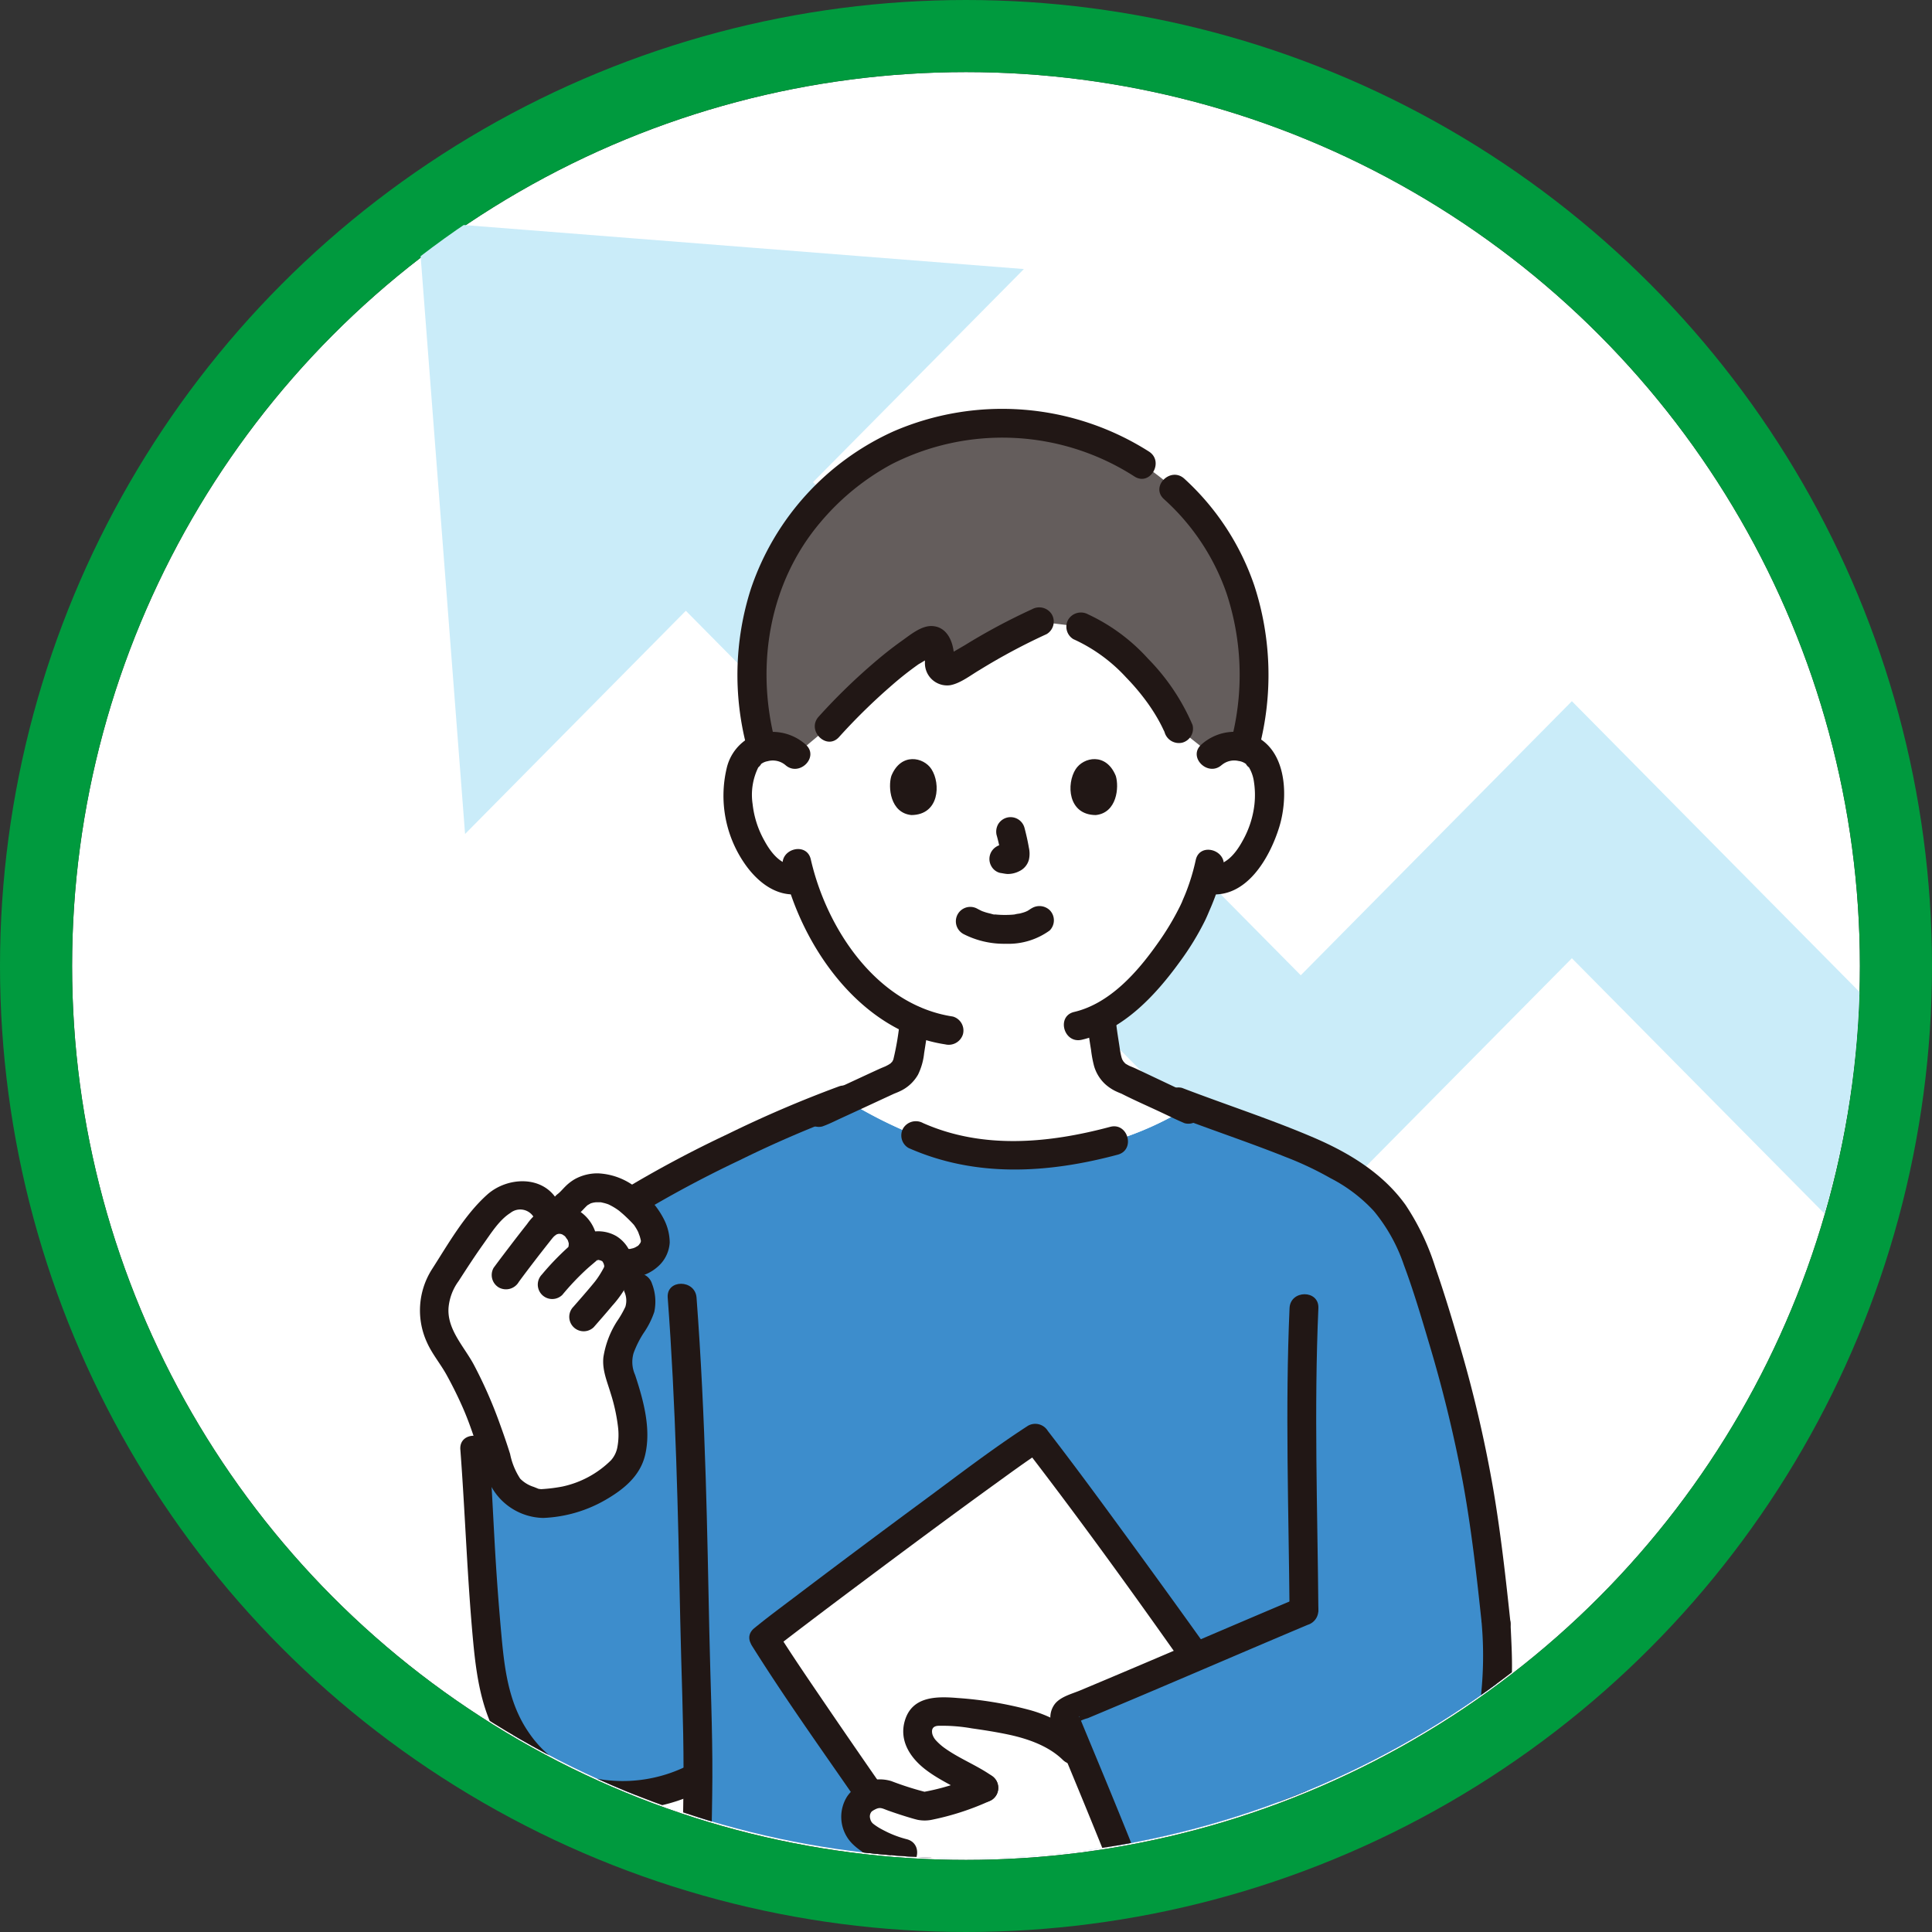
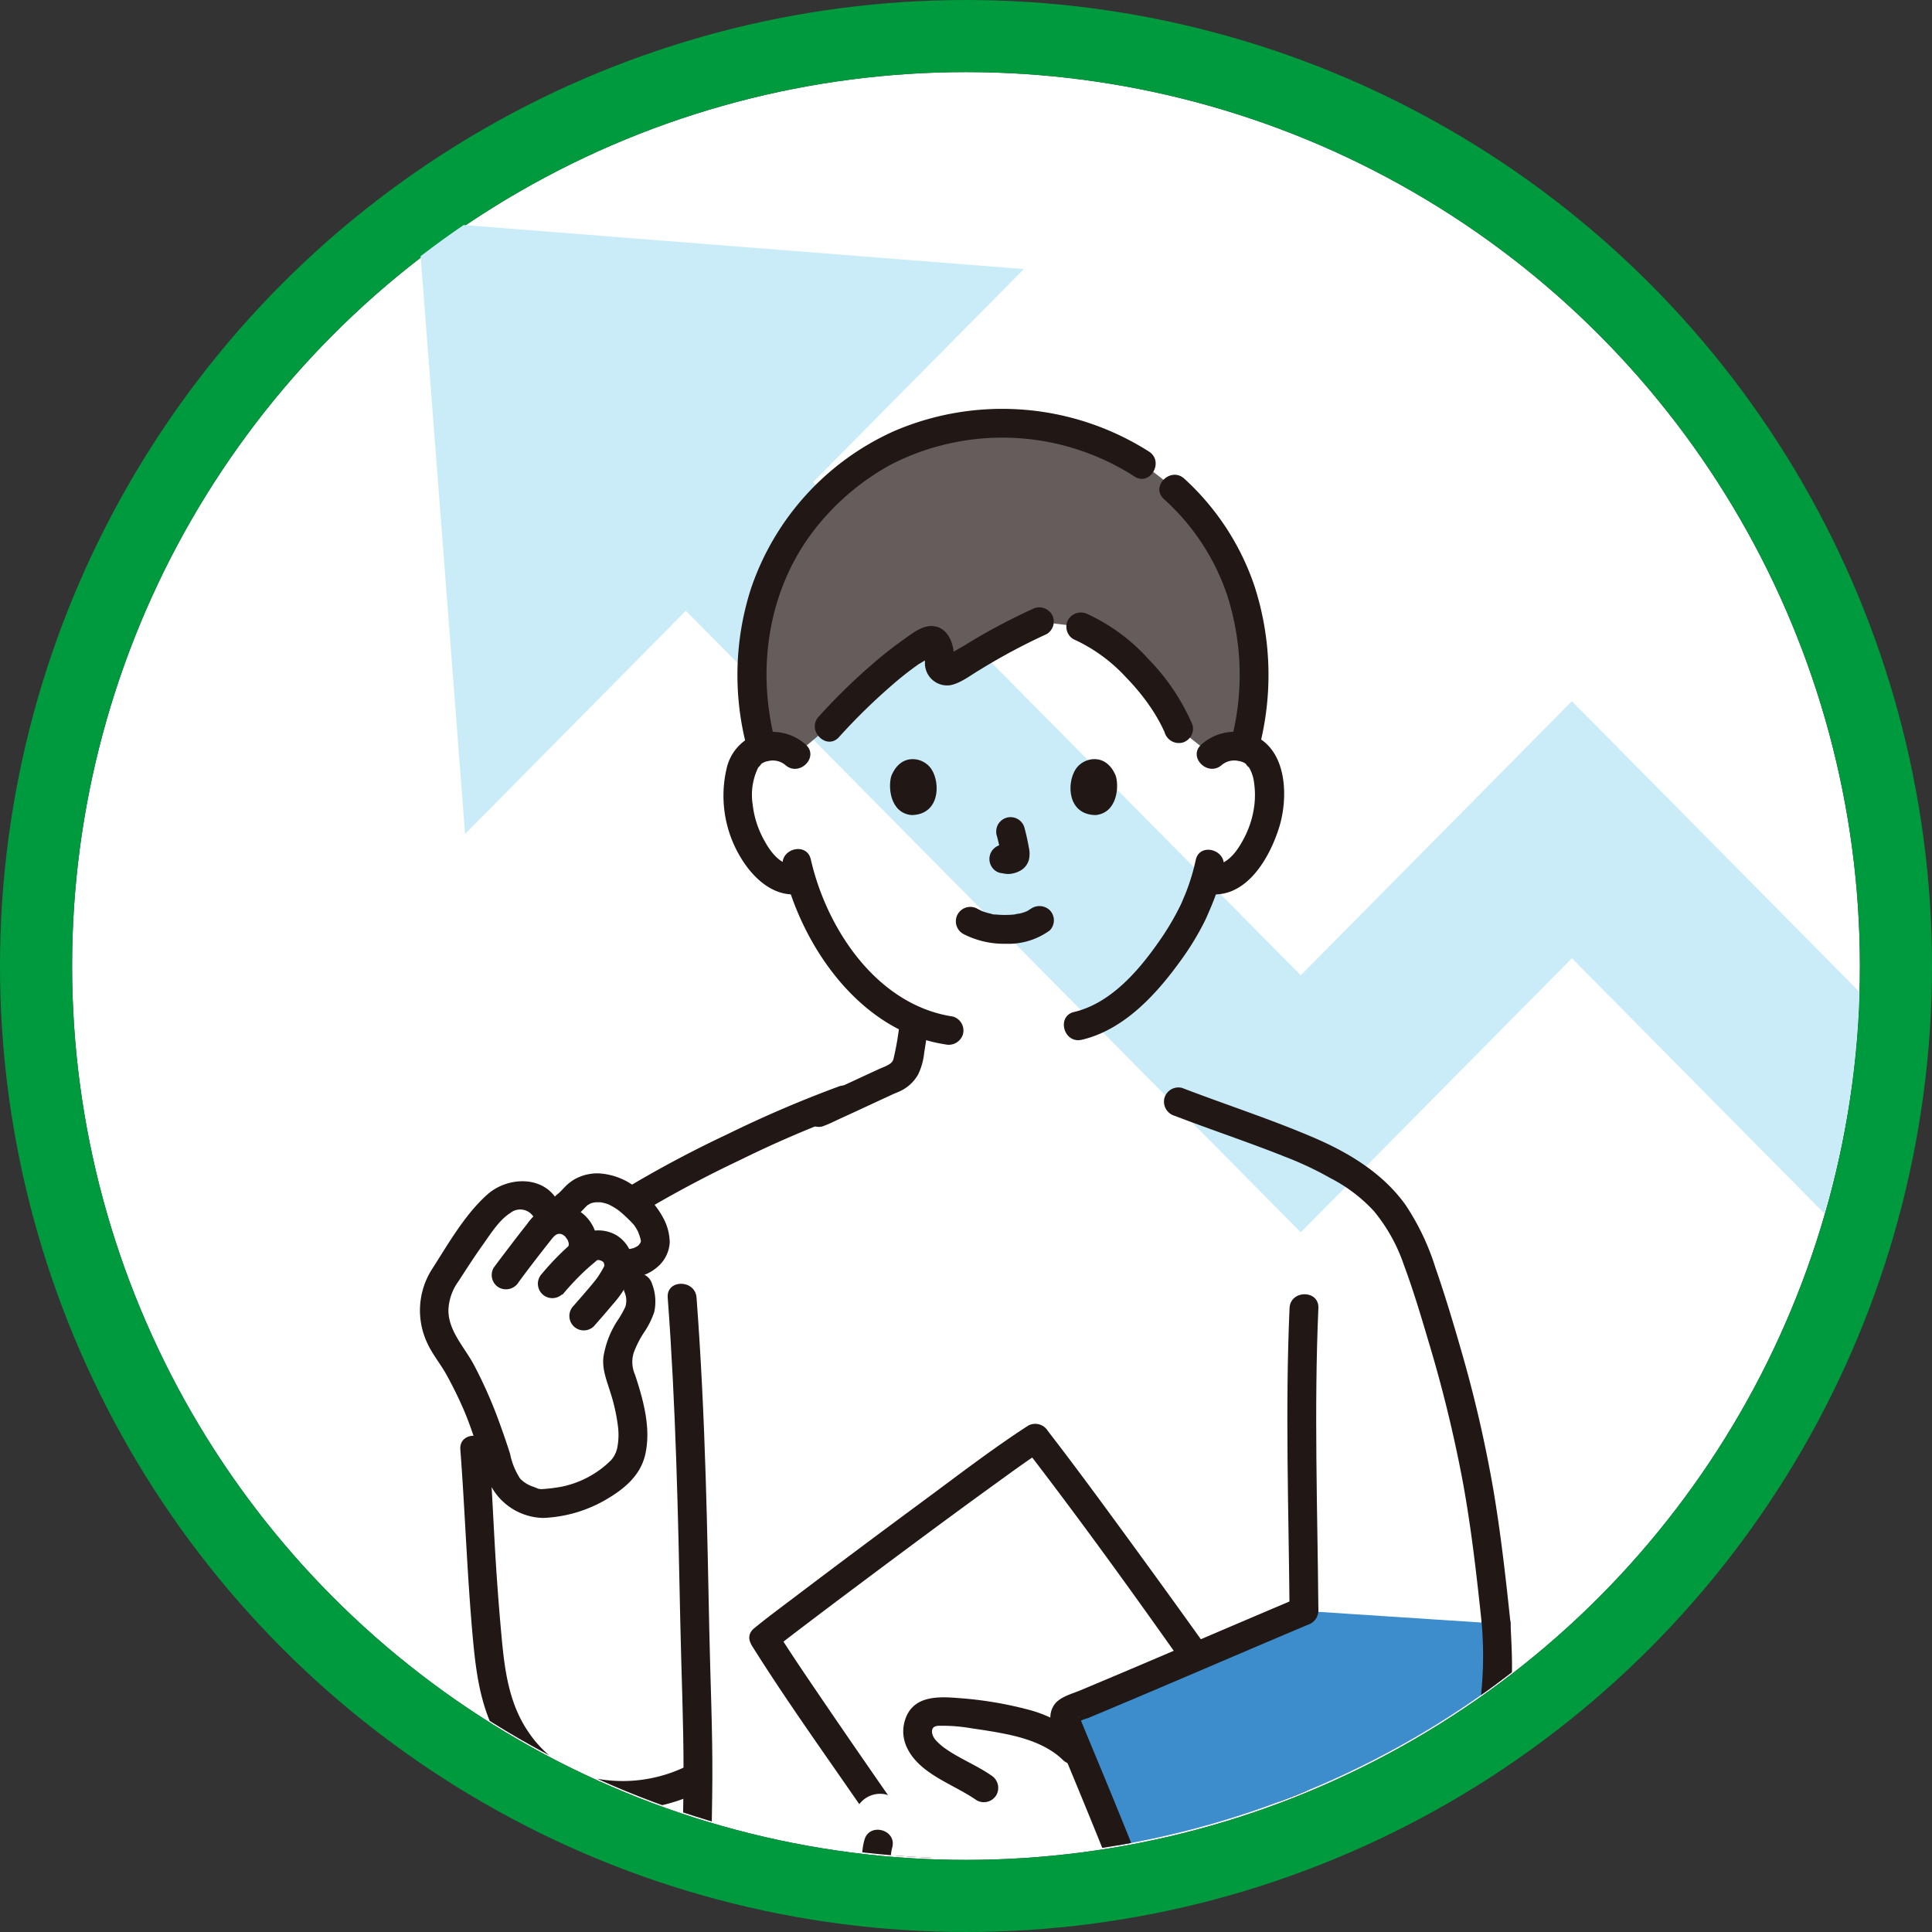
<svg xmlns="http://www.w3.org/2000/svg" width="268" height="268" viewBox="0 0 268 268">
  <rect x="0" y="0" width="268" height="268" fill="#333333" stroke="none" />
  <defs>
    <clipPath id="clip-path">
      <circle id="楕円形_15" data-name="楕円形 15" cx="124" cy="124" r="124" fill="#fff" stroke="#009a3e" stroke-width="6" />
    </clipPath>
  </defs>
  <g id="support" transform="translate(-915.5 -1756.777)">
    <g id="楕円形_3" data-name="楕円形 3" transform="translate(925.5 1766.777)" fill="#fff" stroke="#009a3e" stroke-width="10">
      <circle cx="124" cy="124" r="124" stroke="none" />
      <circle cx="124" cy="124" r="129" fill="none" />
    </g>
    <g id="マスクグループ_3" data-name="マスクグループ 3" transform="translate(925.5 1766.563)" clip-path="url(#clip-path)">
      <g id="contents" transform="translate(1.297 0)">
        <path id="パス_30" data-name="パス 30" d="M160.069,146.98,122.46,185l-67.66-68.4L84.053,87.034,0,80.428,6.535,165.4,37.16,134.437l85.3,86.224,37.609-38.023,63.8,64.5,17.639-17.827Z" transform="translate(46.68 -59.499)" fill="#caecf9" />
      </g>
      <g id="c" transform="translate(48.259 46.93)">
        <g id="d">
-           <path id="パス_115" data-name="パス 115" d="M149.279,168.49c.275,6.279.283,10.868-1.086,13.971-1.287,2.917-5.46,8.314-9.578,10.568-4.282,2.343-8.67,4.46-12.939,6.339.25,3.628.45,6.417.44,9.6-.009,3.576,1.365,10.168-.881,13.313-28.226-.064-66.309-.132-86.447-.2-2.545-3.7-.459-11.048-.468-15.117-.012-5.27.217-11.494.24-17.233a21.761,21.761,0,0,1-13.292,2.413c-6.733-.707-12.391-6.2-14.434-12.662a43.211,43.211,0,0,1-1.515-9.166c-1.087-11.9-1.094-17.8-1.718-25.945l21.447-34.21A189.671,189.671,0,0,1,58.962,95.811a63.172,63.172,0,0,0,9.8,4.981,31.551,31.551,0,0,0,13.383,2.8,52.937,52.937,0,0,0,14.116-2.061,44.129,44.129,0,0,0,10.512-4.8c5.081,1.868,14.536,5.126,18.839,7.317a53.258,53.258,0,0,1,5.7,3.519c4.87,3.929,6.623,8.874,8.79,15.683,6.245,19.626,7.555,29.881,9.176,45.247" fill="#3d8dcc" />
          <path id="パス_116" data-name="パス 116" d="M109.35,438.517l-.351-.328c-2.739-2.594-4.675-5.011-8.426-6.157a24.671,24.671,0,0,1-7.818-4.252c-2.445-2.279-1.939-6.349-1.823-9.43.073-1.947.49-7.034,1.35-9.057l.605-1.424a46.949,46.949,0,0,0,8.6.868,58,58,0,0,0,12.208-1.278C119.134,414.94,126.23,421.4,132.864,428c2.228,2.218,4.13,5.186,3.866,8.319a7.708,7.708,0,0,1-3.381,5.464,13.8,13.8,0,0,1-6.2,2.182,23.417,23.417,0,0,1-14.583-2.993,18.175,18.175,0,0,1-3.221-2.459Z" fill="#fff" />
          <path id="パス_117" data-name="パス 117" d="M28.874,440.309a7.127,7.127,0,0,1-1.755-3.987c-.265-3.133,1.637-6.1,3.866-8.319,6.61-6.579,13.68-13.019,19.116-20.473a57.185,57.185,0,0,0,11.827,1.2,45.709,45.709,0,0,0,9-.956l.643,1.512c.86,2.024,1.277,7.111,1.35,9.057.116,3.081.622,7.151-1.823,9.43a24.662,24.662,0,0,1-7.818,4.252c-3.752,1.147-5.687,3.563-8.426,6.157a19.261,19.261,0,0,1-3.571,2.787A23.431,23.431,0,0,1,36.7,443.967a13.8,13.8,0,0,1-6.2-2.182,8.839,8.839,0,0,1-1.627-1.477Z" fill="#fff" />
-           <path id="パス_118" data-name="パス 118" d="M109.807,47.99a4.513,4.513,0,0,1,3.261-1.194,4.185,4.185,0,0,1,3.76,2.089c1.278,2.216,1.224,6.3.366,8.825a13.622,13.622,0,0,1-4,6.488,4.973,4.973,0,0,1-3.834,1.107l-.368-.062a29.12,29.12,0,0,1-1.319,3.58C106.7,71.469,101.31,80.747,94.5,84.365c.1,1.308.271,2.6.5,3.9.356,2.04.246,3.858,3.084,4.884.166.061,6.709,3.173,8.216,3.875a44.53,44.53,0,0,1-10.034,4.5,52.937,52.937,0,0,1-14.116,2.061,31.551,31.551,0,0,1-13.383-2.8,62.686,62.686,0,0,1-9.667-4.9c2.682-1.238,5.812-2.7,5.92-2.737,2.838-1.026,2.716-2.845,3.084-4.884.2-1.18.363-2.269.461-3.412a25.409,25.409,0,0,1-9.192-7.339,34.3,34.3,0,0,1-6.509-12.28A4.88,4.88,0,0,1,48.71,64.2a13.634,13.634,0,0,1-4-6.488c-.858-2.526-.912-6.609.366-8.825a4.186,4.186,0,0,1,3.76-2.089A4.509,4.509,0,0,1,52.1,47.989S45.953,23.132,80.228,23.132s29.577,24.857,29.577,24.857Z" fill="#fff" />
          <path id="パス_119" data-name="パス 119" d="M123.675,199.364c.294,4.268.285,8.551.619,12.812a42.8,42.8,0,0,1,.2,5.464,5.7,5.7,0,0,1-1.305,3.93c-1.879,1.768.954,4.592,2.828,2.828,2.976-2.8,2.624-7.6,2.346-11.312-.342-4.569-.375-9.149-.69-13.723-.176-2.554-4.177-2.574-4,0h0Z" fill="#211715" />
          <path id="パス_120" data-name="パス 120" d="M81.4,222.184c-16.5-.036-32.087-.072-42.678-.11C40.1,279.309,42.688,349,45.191,406.452a67.562,67.562,0,0,0,16.739,2.283c4.676-.072,10.349-.758,12.958-2.425,1.5-47.2,3.5-100.213,6.818-149.517,3.316,49.3,5.325,102.315,6.82,149.515,2.606,1.669,8.283,2.355,12.961,2.427a67.571,67.571,0,0,0,16.735-2.282c2.517-57.777,4.688-126.725,6.074-184.178-13.17-.029-28.389-.06-42.894-.091Z" fill="#645d5c" />
          <path id="パス_121" data-name="パス 121" d="M34.363,123.289c1.12,14.922,1.437,29.882,1.743,44.838.142,6.965.458,13.938.454,20.9,0,3.449-.083,6.9-.151,10.344-.058,2.951.069,5.942-.142,8.885-.365,5.077-2.418,12.137,1.91,16.138,1.888,1.745,4.724-1.077,2.828-2.828-1.523-1.408-1.53-3.724-1.47-5.661.077-2.471.508-4.908.709-7.369.236-2.887.1-5.83.156-8.726.064-3.307.142-6.614.157-9.921.03-6.791-.283-13.587-.423-20.376-.146-7.1-.28-14.192-.5-21.286-.26-8.322-.647-16.639-1.271-24.942-.192-2.551-4.193-2.572-4,0h0Z" fill="#211715" />
          <path id="パス_122" data-name="パス 122" d="M124.622,166.744c-.118-14-.615-28.013,0-42,.113-2.574-3.887-2.568-4,0-.615,13.991-.118,28.008,0,42,.022,2.573,4.022,2.579,4,0Z" fill="#211715" />
          <path id="パス_123" data-name="パス 123" d="M122.229,224.961q-.858,35.18-1.947,70.353-1.118,36.254-2.488,72.5-.736,19.322-1.573,38.639l1.468-1.929a65.713,65.713,0,0,1-16.2,2.211,45.024,45.024,0,0,1-6.53-.512,14.935,14.935,0,0,1-5.421-1.642l.991,1.727q-.891-28.1-1.986-56.187-1.158-29.055-2.7-58.092-.882-16.25-1.947-32.488c-.169-2.555-4.17-2.574-4,0,1.594,24.163,2.841,48.348,3.9,72.54q1.542,35.324,2.625,70.664c.045,1.395-.361,3.916.7,4.977a8.13,8.13,0,0,0,3.19,1.537,35.037,35.037,0,0,0,8.373,1.362c6.793.45,13.492-.664,20.079-2.239a2.039,2.039,0,0,0,1.468-1.929q1.53-35.157,2.726-70.326,1.257-36.249,2.268-72.507.542-19.327,1.014-38.658c.063-2.575-3.937-2.574-4,0h0Z" fill="#211715" />
          <path id="パス_124" data-name="パス 124" d="M79.521,259.542Q77.618,288.4,76.3,317.3q-1.36,28.821-2.358,57.658-.558,15.676-1.051,31.356l.991-1.727a14.624,14.624,0,0,1-5.226,1.609,44.636,44.636,0,0,1-6.723.543,65.738,65.738,0,0,1-16.207-2.212l1.468,1.929q-1.542-35.416-2.871-70.842-1.366-36.4-2.482-72.808-.59-19.5-1.072-39.008c-.063-2.57-4.063-2.579-4,0q.865,35.439,2.092,70.868,1.229,36.4,2.7,72.8.784,19.5,1.632,38.989a2.046,2.046,0,0,0,1.468,1.929,69.194,69.194,0,0,0,18.058,2.337,48.336,48.336,0,0,0,7.951-.842,20.217,20.217,0,0,0,3.06-.828c1.032-.381,2.524-.87,2.986-1.967.5-1.191.245-3.049.286-4.333q.067-2.129.137-4.258.14-4.3.284-8.6.3-8.861.616-17.721,1.3-36.035,3.108-72.049,1.053-20.3,2.376-40.579c.17-2.57-3.831-2.56-4,0h0Z" fill="#211715" />
          <path id="パス_125" data-name="パス 125" d="M69.64,409.824a24.467,24.467,0,0,1,1.216,7.365c.164,2.464.651,5.467-.269,7.823a5.247,5.247,0,0,1-2.288,2.394,25.671,25.671,0,0,1-4.089,2.168c-1.371.573-2.806.931-4.128,1.632a18.74,18.74,0,0,0-3.9,2.907c-2.5,2.325-4.667,4.684-7.834,6.129a21.456,21.456,0,0,1-9.928,1.881c-3.062-.153-6.709-.981-8.495-3.728s-.3-5.9,1.654-8.111c2.783-3.153,6.027-5.95,9-8.929,3.016-3.026,5.951-6.133,8.652-9.445a2.058,2.058,0,0,0,0-2.828,2.015,2.015,0,0,0-2.828,0c-2.7,3.313-5.636,6.419-8.652,9.445-2.969,2.978-6.212,5.776-9,8.929-2.5,2.832-4.4,6.63-3.374,10.481,1,3.764,4.354,6.282,7.939,7.365a24.2,24.2,0,0,0,22.644-5.414c2.578-2.387,4.7-4.861,8.118-6.013,2.982-1.005,6.489-2.578,8.671-4.922,2.671-2.869,2.33-6.982,2.166-10.6-.142-3.119-.254-6.661-1.422-9.589a2.061,2.061,0,0,0-2.46-1.4,2.014,2.014,0,0,0-1.4,2.46h0Z" fill="#211715" />
-           <path id="パス_126" data-name="パス 126" d="M67.752,102.52c9.334,4.145,19.355,3.53,29.04.936,2.484-.665,1.43-4.525-1.063-3.857-8.525,2.283-17.685,3.141-25.958-.533a2.062,2.062,0,0,0-2.736.718,2.014,2.014,0,0,0,.718,2.736h0Z" fill="#211715" />
          <path id="パス_127" data-name="パス 127" d="M40.564,224.081q32.469.108,64.937.154l19.1.041c2.574.006,2.578-3.994,0-4q-34.263-.076-68.525-.151-7.757-.02-15.514-.045c-2.574-.009-2.578,3.991,0,4h0Z" fill="#211715" />
          <path id="パス_128" data-name="パス 128" d="M104.661,98.057c5.127,1.964,10.341,3.692,15.441,5.73a45.958,45.958,0,0,1,6.2,2.929,21.569,21.569,0,0,1,6.019,4.565,23.584,23.584,0,0,1,4.157,7.463c1.309,3.5,2.38,7.11,3.443,10.695a186.747,186.747,0,0,1,4.734,19.394c1.194,6.508,1.932,13.081,2.627,19.658a2.058,2.058,0,0,0,2,2,2.014,2.014,0,0,0,2-2c-.655-6.205-1.345-12.411-2.389-18.564A178.984,178.984,0,0,0,144.4,130.5c-1.1-3.825-2.247-7.647-3.554-11.406a33.871,33.871,0,0,0-4.125-8.657c-3.136-4.392-7.847-7.246-12.738-9.344C118,98.53,111.8,96.529,105.726,94.2a2.015,2.015,0,0,0-2.46,1.4,2.045,2.045,0,0,0,1.4,2.46h0Z" fill="#211715" />
          <path id="パス_129" data-name="パス 129" d="M90.355,408.76c-1.064,2.667-1.2,5.854-1.376,8.692-.19,3.1-.544,6.495.748,9.413,1.35,3.048,4.825,4.812,7.73,6.092a48.728,48.728,0,0,1,4.62,1.882,19.157,19.157,0,0,1,3.831,3.131,40.4,40.4,0,0,0,4.278,3.825,22.2,22.2,0,0,0,5.37,2.769,24.873,24.873,0,0,0,12.128,1.332c3.8-.533,7.562-2.136,9.692-5.483s1.544-7.425-.512-10.639a29.354,29.354,0,0,0-4.375-4.955c-1.694-1.666-3.4-3.321-5.085-4.993a138.558,138.558,0,0,1-9.957-10.745,2.013,2.013,0,0,0-2.828,0,2.046,2.046,0,0,0,0,2.828c4.837,5.932,10.423,11.173,15.858,16.542,2.1,2.077,4.776,4.806,4.22,8.065-.551,3.233-3.981,4.765-6.845,5.324A20.658,20.658,0,0,1,117.436,441a20.966,20.966,0,0,1-8.156-5.321c-2.321-2.278-4.655-4.362-7.781-5.446a20.42,20.42,0,0,1-7.33-3.865c-2.086-1.96-1.348-5.89-1.218-8.43a25.821,25.821,0,0,1,1.26-8.111,2.013,2.013,0,0,0-1.4-2.46,2.048,2.048,0,0,0-2.46,1.4h0Z" fill="#211715" />
          <path id="パス_130" data-name="パス 130" d="M55.839,99.53c.9-.315,1.77-.767,2.635-1.163q2-.917,4-1.846,1.569-.728,3.139-1.454c.108-.05.219-.1.325-.149.09-.044.272-.119-.16.066-.517.221-.058.031.076-.022.256-.1.513-.206.762-.327a5.559,5.559,0,0,0,2.475-2.288,8.835,8.835,0,0,0,.839-2.943c.234-1.514.494-3.019.632-4.546a2.008,2.008,0,0,0-2-2,2.053,2.053,0,0,0-2,2,38.182,38.182,0,0,1-.928,5.51c-.06.248.194-.3.035-.1a1.826,1.826,0,0,0-.136.241c-.221.39.166-.105-.082.108a2.6,2.6,0,0,0-.221.213c.216-.246.134-.084.014-.012-.1.062-.2.128-.3.188-.038.022-.452.23-.295.159-.147.066-.7.288-1.024.437-2.228,1.023-4.447,2.064-6.675,3.088q-.867.4-1.735.791c-.184.083-.368.164-.552.246-.454.2.493-.184.119-.053a2.05,2.05,0,0,0-1.4,2.46,2.018,2.018,0,0,0,2.46,1.4h0Z" fill="#211715" />
-           <path id="パス_131" data-name="パス 131" d="M92.521,84.693c.129,1.425.335,2.838.569,4.249a16.39,16.39,0,0,0,.41,2.2,5.532,5.532,0,0,0,1.508,2.492,6.261,6.261,0,0,0,1.343.94,10.843,10.843,0,0,0,1,.435c.657.252-.46-.224-.21-.1,1.977,1.015,4.032,1.9,6.042,2.853.955.451,1.9.92,2.877,1.328a2,2,0,0,0,2.46-1.4,2.063,2.063,0,0,0-1.4-2.46c1,.418.059.009-.174-.1l-1.29-.608-3.491-1.652c-.9-.426-1.8-.854-2.7-1.275-.1-.046-.195-.092-.293-.136l-.075-.034c-.145-.064-.336-.144-.483-.2-.048-.019-.371-.164-.082-.027-.187-.088-.365-.187-.544-.292-.055-.032-.347-.228-.124-.07.2.14,0,0-.032-.033-.144-.143-.394-.473-.15-.107-.108-.162-.192-.341-.3-.5-.119-.177.1.168.074.185,0,0-.118-.349-.123-.365-.049-.167-.089-.336-.125-.507-.084-.4-.138-.806-.2-1.211-.2-1.317-.374-2.307-.492-3.607a2.044,2.044,0,0,0-2-2,2.022,2.022,0,0,0-2,2h0Z" fill="#211715" />
          <path id="パス_132" data-name="パス 132" d="M63,37.85a86.313,86.313,0,0,0-6.289,6.267L52.1,47.99A4.513,4.513,0,0,0,48.836,46.8a5.374,5.374,0,0,0-1.406.225,38.069,38.069,0,0,1-1.414-11.408A34.573,34.573,0,0,1,60.29,8.564,33.838,33.838,0,0,1,80.868,2a34.285,34.285,0,0,1,21.359,7.134c6.452,4.872,12.937,13.245,13.5,26.481a36.777,36.777,0,0,1-1.376,11.369,5.607,5.607,0,0,0-1.28-.186,4.509,4.509,0,0,0-3.261,1.194l-4.577-3.626c-1.478-3.718-4.814-7.827-8.295-10.821a18.51,18.51,0,0,0-5.281-3.321l-5.733-.7c-3.866,1.629-9.319,5.051-12.379,6.751a1.047,1.047,0,0,1-1.492-1.124,5.517,5.517,0,0,0-.132-2.011c-.2-.84-.849-1.2-1.352-.933A41.586,41.586,0,0,0,63,37.85Z" fill="#645d5c" />
          <path id="パス_133" data-name="パス 133" d="M53.512,46.575a6.919,6.919,0,0,0-7.533-1.124,6.577,6.577,0,0,0-3.442,4.428,16.541,16.541,0,0,0,2.4,13.057c1.693,2.519,4.366,4.789,7.606,4.369a2.066,2.066,0,0,0,2-2,2.011,2.011,0,0,0-2-2c-2.288.3-3.787-1.6-4.779-3.425a13.241,13.241,0,0,1-1.621-5.043,8.642,8.642,0,0,1,.867-5.271c-.316.5.513-.45.238-.246a2.061,2.061,0,0,1,.972-.443,2.722,2.722,0,0,1,2.462.527c1.915,1.709,4.754-1.11,2.828-2.828h0Z" fill="#211715" />
          <path id="パス_134" data-name="パス 134" d="M111.221,49.4a2.692,2.692,0,0,1,2.33-.556,2.159,2.159,0,0,1,1.1.472c-.274-.2.546.733.238.246a5.3,5.3,0,0,1,.788,2.127,12.028,12.028,0,0,1,.079,3.144,13.288,13.288,0,0,1-1.621,5.043c-.992,1.83-2.49,3.722-4.779,3.425a2.01,2.01,0,0,0-2,2,2.052,2.052,0,0,0,2,2c5.278.685,8.516-5.018,9.835-9.284,1.182-3.823,1.135-9.763-2.605-12.211a6.881,6.881,0,0,0-8.2.765c-1.925,1.717.912,4.538,2.828,2.828h0Z" fill="#211715" />
          <path id="パス_135" data-name="パス 135" d="M107.607,62.593a29.119,29.119,0,0,1-1.314,4.381c-.193.508-.358.848-.586,1.415-.2.507.136-.274-.037.088-.063.132-.123.267-.186.4a37.267,37.267,0,0,1-3.209,5.342c-2.795,3.961-6.619,8.284-11.532,9.439-2.5.589-1.444,4.446,1.063,3.857,5.794-1.362,10.253-6.2,13.61-10.839a38.2,38.2,0,0,0,3.488-5.709c.207-.428.392-.864.576-1.3.217-.519-.146.342.082-.189.149-.347.3-.695.436-1.047a29.156,29.156,0,0,0,1.466-4.771c.524-2.512-3.331-3.586-3.857-1.063h0Z" fill="#211715" />
          <path id="パス_136" data-name="パス 136" d="M50.357,63.554c2.489,10.915,10.7,22.816,22.5,24.6a2.064,2.064,0,0,0,2.46-1.4,2.014,2.014,0,0,0-1.4-2.46c-10.5-1.584-17.494-12.108-19.705-21.8-.572-2.509-4.43-1.447-3.857,1.063h0Z" fill="#211715" />
          <path id="パス_137" data-name="パス 137" d="M101.126,5.926a37.945,37.945,0,0,0-35.449-2.8A36.878,36.878,0,0,0,45.888,25.008a39.19,39.19,0,0,0-.525,22.023c.633,2.493,4.492,1.437,3.857-1.063C46.561,35.5,48.458,24.1,55.542,15.74A33.994,33.994,0,0,1,65.45,7.663,33.854,33.854,0,0,1,99.107,9.38c2.168,1.4,4.175-2.059,2.019-3.454h0Z" fill="#211715" />
          <path id="パス_138" data-name="パス 138" d="M116.4,47.031a40.039,40.039,0,0,0-.664-22.518,35.551,35.551,0,0,0-9.714-14.829c-1.9-1.731-4.736,1.09-2.828,2.828a31.429,31.429,0,0,1,8.685,13.064,36.065,36.065,0,0,1,.664,20.391c-.609,2.5,3.247,3.567,3.857,1.063h0Z" fill="#211715" />
          <path id="パス_139" data-name="パス 139" d="M75.328,72.817a12.316,12.316,0,0,0,5.93,1.383,9.759,9.759,0,0,0,6.088-1.84,2,2,0,0,0,0-2.828,2.062,2.062,0,0,0-2.828,0c.689-.537-.039,0-.258.112-.169.089-.627.23,0,.021-.162.054-.32.123-.483.176-.206.066-.414.122-.625.171a4.406,4.406,0,0,0-.727.137c.2-.09.316-.038.012-.008-.133.013-.265.024-.4.033-.32.021-.64.029-.961.027q-.431,0-.86-.031c-.131-.009-.263-.019-.394-.033-.075-.007-.15-.016-.224-.025q-.234-.028.175.023c-.121.054-.515-.091-.647-.121q-.311-.069-.616-.16c-.177-.053-.349-.116-.524-.176-.454-.155.414.2,0,0-.217-.1-.43-.208-.642-.32a2,2,0,1,0-2.018,3.454h0Z" fill="#211715" />
          <path id="パス_140" data-name="パス 140" d="M80,59.161a26.427,26.427,0,0,1,.625,2.861l-.071-.532a1.74,1.74,0,0,1,.011.4l.071-.532a1,1,0,0,1-.043.178l.2-.478a.634.634,0,0,1-.063.114l.313-.4a.578.578,0,0,1-.093.092l.4-.313a1.889,1.889,0,0,1-.227.12l.478-.2a1.64,1.64,0,0,1-.382.111l.532-.071a1.6,1.6,0,0,1-.359,0l.532.071c-.135-.019-.268-.052-.4-.07a1.526,1.526,0,0,0-.8-.036,1.492,1.492,0,0,0-.744.237,2,2,0,0,0-.717,2.736,1.913,1.913,0,0,0,1.195.919c.355.048.7.137,1.061.153a3.491,3.491,0,0,0,1.624-.395,2.462,2.462,0,0,0,1.329-1.607,3.8,3.8,0,0,0-.014-1.672c-.156-.922-.369-1.835-.606-2.739a2,2,0,0,0-2.46-1.4,2.025,2.025,0,0,0-1.195.919,2.1,2.1,0,0,0-.2,1.541h0Z" fill="#211715" />
          <path id="パス_141" data-name="パス 141" d="M65.385,50.917c-.478,1.553-.166,5.125,2.775,5.429,3.888-.023,4.1-4.342,2.786-6.372-1.072-1.662-4.223-2.354-5.561.944Z" fill="#211715" />
          <path id="パス_142" data-name="パス 142" d="M96.52,50.917c.478,1.553.167,5.125-2.775,5.429-3.888-.023-4.1-4.342-2.786-6.372,1.072-1.662,4.222-2.354,5.561.944Z" fill="#211715" />
          <path id="パス_143" data-name="パス 143" d="M90.645,31.948a22.543,22.543,0,0,1,7.347,5.35,31.008,31.008,0,0,1,3.052,3.659c.47.67.914,1.359,1.318,2.071.184.323.361.651.527.984.1.194.188.391.282.586a1.446,1.446,0,0,1,.13.3,2.064,2.064,0,0,0,2.46,1.4,2.013,2.013,0,0,0,1.4-2.46,29.8,29.8,0,0,0-6.167-9.183,25.974,25.974,0,0,0-8.327-6.155,2.064,2.064,0,0,0-2.736.718,2.014,2.014,0,0,0,.718,2.736h0Z" fill="#211715" />
          <path id="パス_144" data-name="パス 144" d="M58.124,45.531a82.97,82.97,0,0,1,7.355-7.207,44.938,44.938,0,0,1,3.681-2.9,21.246,21.246,0,0,0,1.9-1.212q1.006-.441-1.074-.543a1.612,1.612,0,0,1,.087.475,6.573,6.573,0,0,0-.027,1,3.081,3.081,0,0,0,3.481,3.193c1.422-.246,2.86-1.392,4.092-2.112a85.442,85.442,0,0,1,9.308-4.98,2.012,2.012,0,0,0,.718-2.736,2.052,2.052,0,0,0-2.736-.718A85.615,85.615,0,0,0,75.6,32.77c-.685.4-1.37.8-2.058,1.2l-.524.3q-1.016.432,1.028.877a2.243,2.243,0,0,0,.032-.92c-.078-1.841-.918-4.018-3.064-4.1-1.486-.058-3.008,1.223-4.16,2.042C65.4,33.2,64,34.326,62.65,35.5A83.386,83.386,0,0,0,55.3,42.7c-1.72,1.907,1.1,4.745,2.828,2.828h0Z" fill="#211715" />
          <path id="パス_145" data-name="パス 145" d="M47.78,170.564c2.944-2.431,31.835-24.075,37.591-27.783,12.409,16.068,33.993,47.079,37.641,52.517-4.907,3.958-32.245,24.681-38.123,28.837-5.245-7.282-31.13-44.016-37.109-53.57h0Z" fill="#fff" />
          <path id="パス_146" data-name="パス 146" d="M49.194,171.978c.2-.164.4-.324.6-.484l.406-.318c.148-.116.639-.495.229-.179q1.386-1.069,2.78-2.126,4-3.04,8.028-6.048c6.152-4.6,12.319-9.191,18.547-13.692,2.173-1.57,4.338-3.167,6.59-4.624l-2.736-.718c11.452,14.842,22.219,30.239,32.91,45.634,1.588,2.287,3.18,4.571,4.731,6.882l.313-2.424c-9.936,8-20.759,15.959-31.251,23.776-2.144,1.6-4.285,3.2-6.467,4.748l2.736.718c-4.448-6.177-8.813-12.415-13.183-18.648-5.881-8.386-11.744-16.785-17.507-25.252-2.176-3.2-4.364-6.393-6.419-9.67-1.364-2.176-4.826-.171-3.454,2.019,4.329,6.907,9.067,13.573,13.707,20.271q8.621,12.442,17.361,24.8c2.006,2.839,4.01,5.678,6.041,8.5a2.029,2.029,0,0,0,2.736.718c10.936-7.745,21.529-16.027,32.154-24.191,2.134-1.64,4.278-3.271,6.374-4.959a2,2,0,0,0,.313-2.424c-9.134-13.6-18.722-26.936-28.4-40.157-3.038-4.152-6.1-8.286-9.245-12.36a2.043,2.043,0,0,0-2.736-.718c-4.974,3.217-9.7,6.866-14.463,10.381q-9.072,6.691-18.062,13.5c-1.833,1.39-3.693,2.757-5.471,4.219-1.99,1.636.854,4.452,2.828,2.828h0Z" fill="#211715" />
          <path id="パス_147" data-name="パス 147" d="M122.622,166.744c-9.515,4.006-21.615,9.258-32.6,13.824a.984.984,0,0,0-.536,1.291c1.9,4.64,8.026,19.187,10.424,25.848a.99.99,0,0,0,1.209.616,196.009,196.009,0,0,0,37.491-15.295c4.118-2.253,8.291-7.651,9.578-10.568,1.369-3.1,1.361-7.692,1.086-13.971" fill="#3d8dcc" />
          <path id="パス_148" data-name="パス 148" d="M90.57,185.978c-1.737-1.742-3.332-2.278-6.271-3.486a38.22,38.22,0,0,0-4.316-.926c-1.883-.284-3.27-.574-5.169-.722-2.512-.2-3.969-.433-5,.606a2.889,2.889,0,0,0-.77,2.32c.193,3.465,6.319,5.491,9.176,7.514a33,33,0,0,1-8.337,2.585,47.349,47.349,0,0,1-5.195-1.652,3.615,3.615,0,0,0-3.872,1.513,3.275,3.275,0,0,0,.794,4.087,13.3,13.3,0,0,0,1.961,1.231,6.709,6.709,0,0,0,.381,5.012,8.238,8.238,0,0,0,2.979,3.453,17.177,17.177,0,0,0,4.236,8.1c.873.98,4.009,1.811,4.968,1.594,8.237-1.861,14.755-6.312,21.283-11.669l-6.851-19.564Z" fill="#fff" />
-           <path id="パス_149" data-name="パス 149" d="M77.215,189.557a31.573,31.573,0,0,1-7.859,2.384h1.063a42.884,42.884,0,0,1-5.04-1.591,5.506,5.506,0,0,0-6.129,2.137,5.3,5.3,0,0,0,.624,6.452c1.661,1.734,4.348,2.729,6.611,3.338,2.489.67,3.55-3.187,1.063-3.857a14.663,14.663,0,0,1-3.407-1.336,8.084,8.084,0,0,1-1.282-.819,1.207,1.207,0,0,1-.4-.675,1.06,1.06,0,0,1,.082-.854c.07-.141.192-.249.569-.445.739-.385.994-.153,1.844.153q1.4.5,2.827.931c.41.123.821.247,1.237.345a5.015,5.015,0,0,0,2.136-.036,36.982,36.982,0,0,0,8.08-2.671,2.012,2.012,0,0,0,.718-2.736,2.053,2.053,0,0,0-2.736-.718h0Z" fill="#211715" />
          <path id="パス_150" data-name="パス 150" d="M61.646,198.517a9.659,9.659,0,0,0,4.278,10.722l-.919-1.2c.887,3.311,2.337,6.743,4.9,9.133a8.639,8.639,0,0,0,4.087,1.844,9.312,9.312,0,0,0,4.738-.409c7.592-2.182,14.064-6.711,20.107-11.655,1.993-1.631-.851-4.446-2.828-2.828a71.734,71.734,0,0,1-10.128,7.136,38.856,38.856,0,0,1-5.446,2.575q-1.465.548-2.972.972c-.477.134-.957.252-1.438.374s-.557.127-.234.06a4.3,4.3,0,0,1-.453-.023,5.143,5.143,0,0,1-3.3-1.651,14.214,14.214,0,0,1-2.5-4.359,15.84,15.84,0,0,0-.873-2.709c-.46-.786-1.482-1.174-2.044-1.936a5.462,5.462,0,0,1-1.114-4.986c.682-2.486-3.176-3.547-3.857-1.063h0Z" fill="#211715" />
          <path id="パス_151" data-name="パス 151" d="M91.985,184.564a18.012,18.012,0,0,0-7.56-4.114,52.473,52.473,0,0,0-9.805-1.622c-2.884-.238-6.312-.3-7.348,3.094-.852,2.791.72,5.187,2.849,6.824,2.2,1.694,4.819,2.69,7.094,4.264a2.018,2.018,0,0,0,2.736-.718,2.04,2.04,0,0,0-.718-2.736c-2.061-1.427-4.438-2.335-6.475-3.8a7.614,7.614,0,0,1-1.1-.962,2.309,2.309,0,0,1-.581-.945c-.176-.742.112-1.126.815-1.169a23.6,23.6,0,0,1,4.633.352c1.7.241,3.419.509,5.1.866,2.648.562,5.558,1.566,7.533,3.5,1.842,1.8,4.673-1.025,2.828-2.828h0Z" fill="#211715" />
          <path id="パス_152" data-name="パス 152" d="M122.091,164.816c-10.187,4.291-20.326,8.7-30.524,12.96-1.145.479-2.581.825-3.422,1.777a3.066,3.066,0,0,0-.39,3.307q.824,2,1.655,4c1.571,3.788,3.139,7.578,4.677,11.379q1.166,2.879,2.3,5.77a35.987,35.987,0,0,0,1.874,4.843c1.309,2.276,3.81,1.3,5.778.7s3.949-1.244,5.907-1.914a175.815,175.815,0,0,0,29.678-12.876A26.33,26.33,0,0,0,149.764,183.8c2.231-4.652,1.728-10.313,1.513-15.312-.11-2.564-4.111-2.578-4,0a51.908,51.908,0,0,1-.135,10.3,14.557,14.557,0,0,1-3.245,6.763,23.808,23.808,0,0,1-7.734,6.526c-3.59,1.913-7.256,3.68-10.974,5.329a198.5,198.5,0,0,1-19.553,7.445q-1.938.626-3.89,1.2c-.161.048-.673.1-.778.228s.674.737.8.676c.008,0-.117-.306-.12-.33a8.719,8.719,0,0,0-.626-1.675c-.991-2.608-2.029-5.2-3.075-7.784q-1.893-4.676-3.829-9.334-.778-1.88-1.558-3.758-.327-.787-.652-1.574-.147-.355-.293-.711a1.543,1.543,0,0,0-.1-.241c-.157-.242.047-.231-.026-.057l-.514.883a5.249,5.249,0,0,1,1.657-.749l2.092-.877q2.141-.9,4.278-1.8,4.236-1.793,8.464-3.6c5.228-2.231,10.451-4.473,15.69-6.679a2.067,2.067,0,0,0,1.4-2.46,2.012,2.012,0,0,0-2.46-1.4h0Z" fill="#211715" />
          <path id="パス_153" data-name="パス 153" d="M5.6,144.369c.679,8.956.951,17.93,1.8,26.875.5,5.219,1.337,10.415,4.49,14.756a19.507,19.507,0,0,0,11.064,7.769,24.23,24.23,0,0,0,15.626-1.829A2.016,2.016,0,0,0,39.3,189.2a2.046,2.046,0,0,0-2.736-.718,20.087,20.087,0,0,1-11.84,1.572,15.234,15.234,0,0,1-9.589-6.375c-2.781-3.983-3.385-8.642-3.819-13.369q-.621-6.762-.987-13.543c-.23-4.135-.418-8.272-.731-12.4-.193-2.551-4.2-2.572-4,0h0Z" fill="#211715" />
          <path id="パス_154" data-name="パス 154" d="M58.1,93.992a163.482,163.482,0,0,0-15.4,6.6,161.029,161.029,0,0,0-14.664,7.839c-2.189,1.346-.182,4.807,2.019,3.454a160.176,160.176,0,0,1,14.305-7.667,154.3,154.3,0,0,1,14.8-6.369c2.4-.864,1.367-4.731-1.063-3.857h0Z" fill="#211715" />
          <path id="パス_155" data-name="パス 155" d="M6.09,134.263a30.2,30.2,0,0,0-2.26-3.822,9.055,9.055,0,0,1-1.87-5.724,10.5,10.5,0,0,1,.9-3.543c2.078-3.23,3.873-6.052,6.04-8.79a22.989,22.989,0,0,1,1.676-1.827,5.222,5.222,0,0,1,3.624-1.5,4.337,4.337,0,0,1,3.117,1.719c2.845.9,3.426-.883,4.689-1.875a4.924,4.924,0,0,1,4.821-.415,12.28,12.28,0,0,1,4.017,3.032,6.925,6.925,0,0,1,1.757,3.514,2.6,2.6,0,0,1-.769,2.32,4.184,4.184,0,0,1-3.241,1.186l1.649,3.355a4.794,4.794,0,0,1,.371,2.024,3.269,3.269,0,0,1-.058.833,3.541,3.541,0,0,1-.348.82c-1.287,2.439-3.634,5.319-2.545,8.277,2.683,7.776,2.314,11.655-.208,13.855a18.311,18.311,0,0,1-6.908,3.676c-.708.147-3.963.7-4.62.4-1.291-.592-2.548-.884-3.5-2.035a8.849,8.849,0,0,1-1.58-3.314c-.4-1.426-1.6-4.956-2.51-7.254a53.381,53.381,0,0,0-2.247-4.907Z" fill="#fff" />
          <path id="パス_156" data-name="パス 156" d="M19.216,110.08c-1.938-3.82-7.061-3.623-9.9-1.075-3.145,2.822-5.4,6.839-7.663,10.359a10.631,10.631,0,0,0-.668,10.171c.709,1.578,1.862,2.945,2.7,4.462s1.605,3.071,2.3,4.656c1.286,2.953,2.139,6.047,3.18,9.084a8.43,8.43,0,0,0,7.925,6.11,18.759,18.759,0,0,0,8.669-2.518c2.5-1.449,4.79-3.3,5.477-6.231.856-3.657-.257-7.636-1.4-11.1a4.376,4.376,0,0,1-.2-3.04,14.043,14.043,0,0,1,1.369-2.735,11.7,11.7,0,0,0,1.493-2.947,6.856,6.856,0,0,0-.313-3.92,2.063,2.063,0,0,0-2.46-1.4,2.014,2.014,0,0,0-1.4,2.46,2.955,2.955,0,0,1,.167,2.136,13.777,13.777,0,0,1-1.144,1.993,12.931,12.931,0,0,0-1.905,5c-.192,1.789.519,3.365,1.016,5.042a24.892,24.892,0,0,1,1,4.548,9.193,9.193,0,0,1-.078,2.893,3.718,3.718,0,0,1-.9,1.835,13.632,13.632,0,0,1-6.739,3.631,22.185,22.185,0,0,1-2.905.358c-.117.007-.72-.109-.25.025.142.041-.814-.338-.817-.339A4.541,4.541,0,0,1,13.9,148.4a9.746,9.746,0,0,1-1.4-3.429c-.456-1.461-.96-2.908-1.484-4.346A62.513,62.513,0,0,0,7.474,132.6c-1.332-2.5-3.716-4.875-3.515-7.886a7.31,7.31,0,0,1,1.4-3.726c1.123-1.743,2.252-3.483,3.456-5.172,1.031-1.447,2.192-3.315,3.725-4.276a2.182,2.182,0,0,1,3.223.558c1.165,2.3,4.617.274,3.454-2.019h0Z" fill="#211715" />
          <path id="パス_157" data-name="パス 157" d="M13.666,121.164c.725-.994,1.47-1.973,2.218-2.95q.33-.431.661-.86c.286-.372-.272.351.011-.014l.314-.4q.525-.675,1.056-1.344c.207-.26.409-.53.636-.774.058-.063.123-.116.183-.179-.22.231,0,.02.132-.079q.3-.154-.052,0a3.019,3.019,0,0,1,.292-.1q.338-.07-.087-.012a2.7,2.7,0,0,1,.3-.016,2.973,2.973,0,0,1,.3.015q-.427-.062-.091.008a3,3,0,0,1,.288.09c-.242-.107-.263-.111-.061-.012.145.1.376.252.118.041a4.92,4.92,0,0,1,.45.44c-.333-.354.058.132.124.228q.149.3-.009-.069c.037.092.069.185.1.28s.053.188.073.283q.062.337-.009-.107c.061.037,0,.485-.008.555a2.008,2.008,0,0,0,2,2,2.053,2.053,0,0,0,2-2,5.58,5.58,0,0,0-2.421-4.851,4.953,4.953,0,0,0-5.388-.187,7.465,7.465,0,0,0-1.932,1.918q-1.206,1.525-2.384,3.075c-.761,1-1.521,1.992-2.259,3a2.006,2.006,0,0,0,.718,2.736,2.056,2.056,0,0,0,2.736-.718h0Z" fill="#211715" />
-           <path id="パス_158" data-name="パス 158" d="M19.733,122.919a36.091,36.091,0,0,1,3.315-3.513c.294-.268.594-.528.9-.786l.388-.33.2-.174c.055-.047.33-.3.085-.078s-.025.049,0,.022c.224-.262-.059.147-.143.055.008.009.614-.152.224-.067-.355.078.189.044.251.026-.271.079-.357-.079-.138-.012.1.032.217.069.323.091.2.041-.146-.053-.163-.076a1.494,1.494,0,0,0,.241.126,1.5,1.5,0,0,0,.229.148c.027.007-.363-.2-.173-.12.063.025.225.274.038.019-.175-.239-.04-.053-.011,0,.043.075.09.147.131.224l.06.118q.109.238.006.006l-.051-.114c.023.063.044.126.062.191s.033.128.052.191c.1.336-.034-.1-.006-.154a1.53,1.53,0,0,0,.013.242c.009.071-.031.287.019-.04.055-.356-.006-.031-.032.058-.007.025-.048.208-.071.215q.141-.319.046-.119c-.023.048-.047.1-.072.143a13.72,13.72,0,0,1-1.019,1.634c-.051.071-.108.139-.158.211.387-.569.136-.178.032-.047-.181.226-.366.45-.552.672-.814.974-1.653,1.928-2.49,2.884a2,2,0,0,0,2.828,2.828c.862-.984,1.727-1.967,2.564-2.973a15.018,15.018,0,0,0,2.621-4.027,4.822,4.822,0,0,0-2.049-5.642,5.04,5.04,0,0,0-3.331-.6,5.157,5.157,0,0,0-2.563,1.448,37.191,37.191,0,0,0-4.436,4.491,2,2,0,0,0,2.828,2.828h0Z" fill="#211715" />
+           <path id="パス_158" data-name="パス 158" d="M19.733,122.919a36.091,36.091,0,0,1,3.315-3.513c.294-.268.594-.528.9-.786l.388-.33.2-.174c.055-.047.33-.3.085-.078s-.025.049,0,.022c.224-.262-.059.147-.143.055.008.009.614-.152.224-.067-.355.078.189.044.251.026-.271.079-.357-.079-.138-.012.1.032.217.069.323.091.2.041-.146-.053-.163-.076a1.494,1.494,0,0,0,.241.126,1.5,1.5,0,0,0,.229.148l.06.118q.109.238.006.006l-.051-.114c.023.063.044.126.062.191s.033.128.052.191c.1.336-.034-.1-.006-.154a1.53,1.53,0,0,0,.013.242c.009.071-.031.287.019-.04.055-.356-.006-.031-.032.058-.007.025-.048.208-.071.215q.141-.319.046-.119c-.023.048-.047.1-.072.143a13.72,13.72,0,0,1-1.019,1.634c-.051.071-.108.139-.158.211.387-.569.136-.178.032-.047-.181.226-.366.45-.552.672-.814.974-1.653,1.928-2.49,2.884a2,2,0,0,0,2.828,2.828c.862-.984,1.727-1.967,2.564-2.973a15.018,15.018,0,0,0,2.621-4.027,4.822,4.822,0,0,0-2.049-5.642,5.04,5.04,0,0,0-3.331-.6,5.157,5.157,0,0,0-2.563,1.448,37.191,37.191,0,0,0-4.436,4.491,2,2,0,0,0,2.828,2.828h0Z" fill="#211715" />
          <path id="パス_159" data-name="パス 159" d="M21.264,112.276a9.7,9.7,0,0,0,1.294-1.124c.139-.146.275-.295.419-.437.095-.1.192-.187.293-.275-.126.09-.133.1-.023.021.07-.047.625-.338.259-.182a3.38,3.38,0,0,1,.529-.166c.122-.03.556-.068.2-.046.253-.016.5-.007.753-.006.419,0-.224-.076.221.026.186.043.37.082.553.137.121.036.24.076.359.12-.147-.069-.154-.073-.024-.013.215.1.424.206.628.322a8.6,8.6,0,0,1,1.008.67c-.228-.177.328.285.38.332q.229.2.451.413c.319.3.634.609.932.931.067.07.131.141.193.215q-.162-.228.045.062c.112.166.22.332.319.506s.193.354.277.537c-.129-.281.135.392.157.465.058.191.108.385.148.581.045.214.053.259.022.134s-.032-.079-.019.136c.15-.519-.217.386-.055.1.152-.265-.434.48-.052.072-.081.087-.2.186-.275.279-.227.285.315-.178-.013.01-.178.1-.35.21-.533.3.316-.162-.006,0-.162.043-.036.011-.608.13-.2.074a4.191,4.191,0,0,1-.823.008,2.012,2.012,0,0,0-2,2,2.046,2.046,0,0,0,2,2,6.112,6.112,0,0,0,4.838-1.89,4.836,4.836,0,0,0,1.279-3,7.248,7.248,0,0,0-.772-3.15,11.521,11.521,0,0,0-3.55-4.18,9.2,9.2,0,0,0-5.612-2.254,6.516,6.516,0,0,0-3.244.81,6.443,6.443,0,0,0-1.317,1.026c-.192.189-.37.39-.558.583-.07.072-.141.144-.213.214-.039.038-.364.309-.132.138a2.05,2.05,0,0,0-.718,2.736,2.022,2.022,0,0,0,2.736.718h0Z" fill="#211715" />
        </g>
      </g>
    </g>
  </g>
</svg>